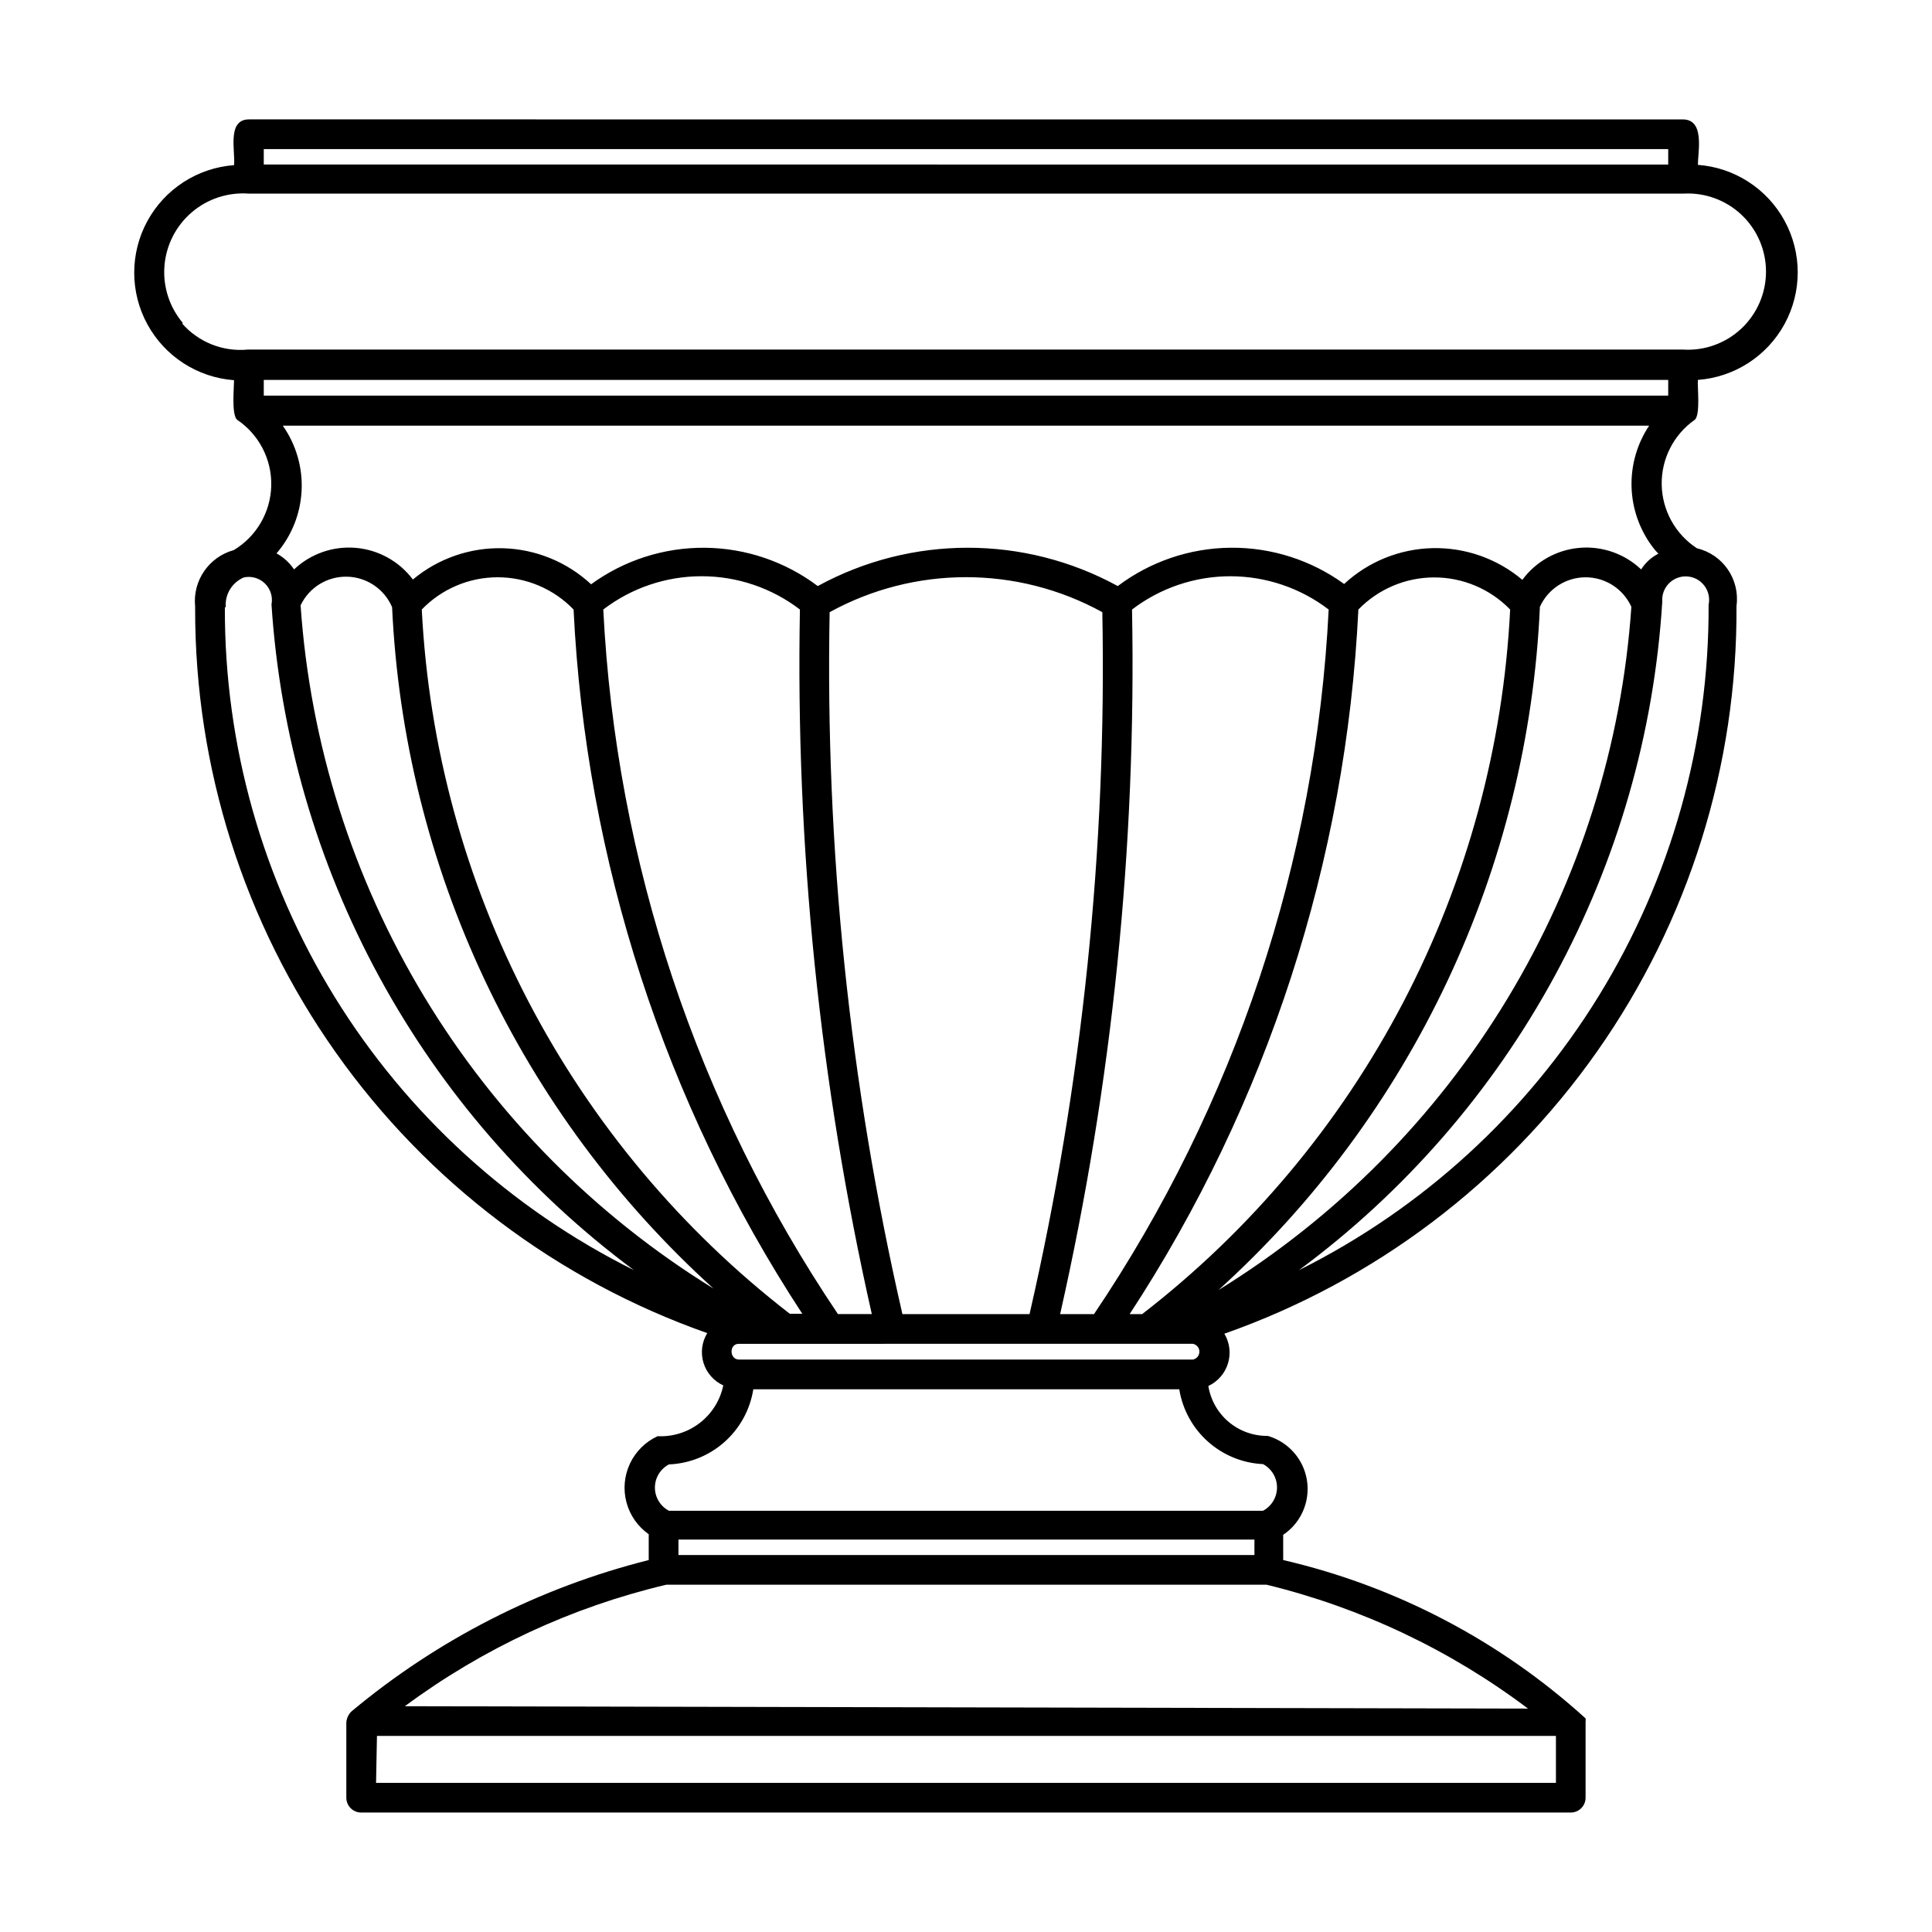
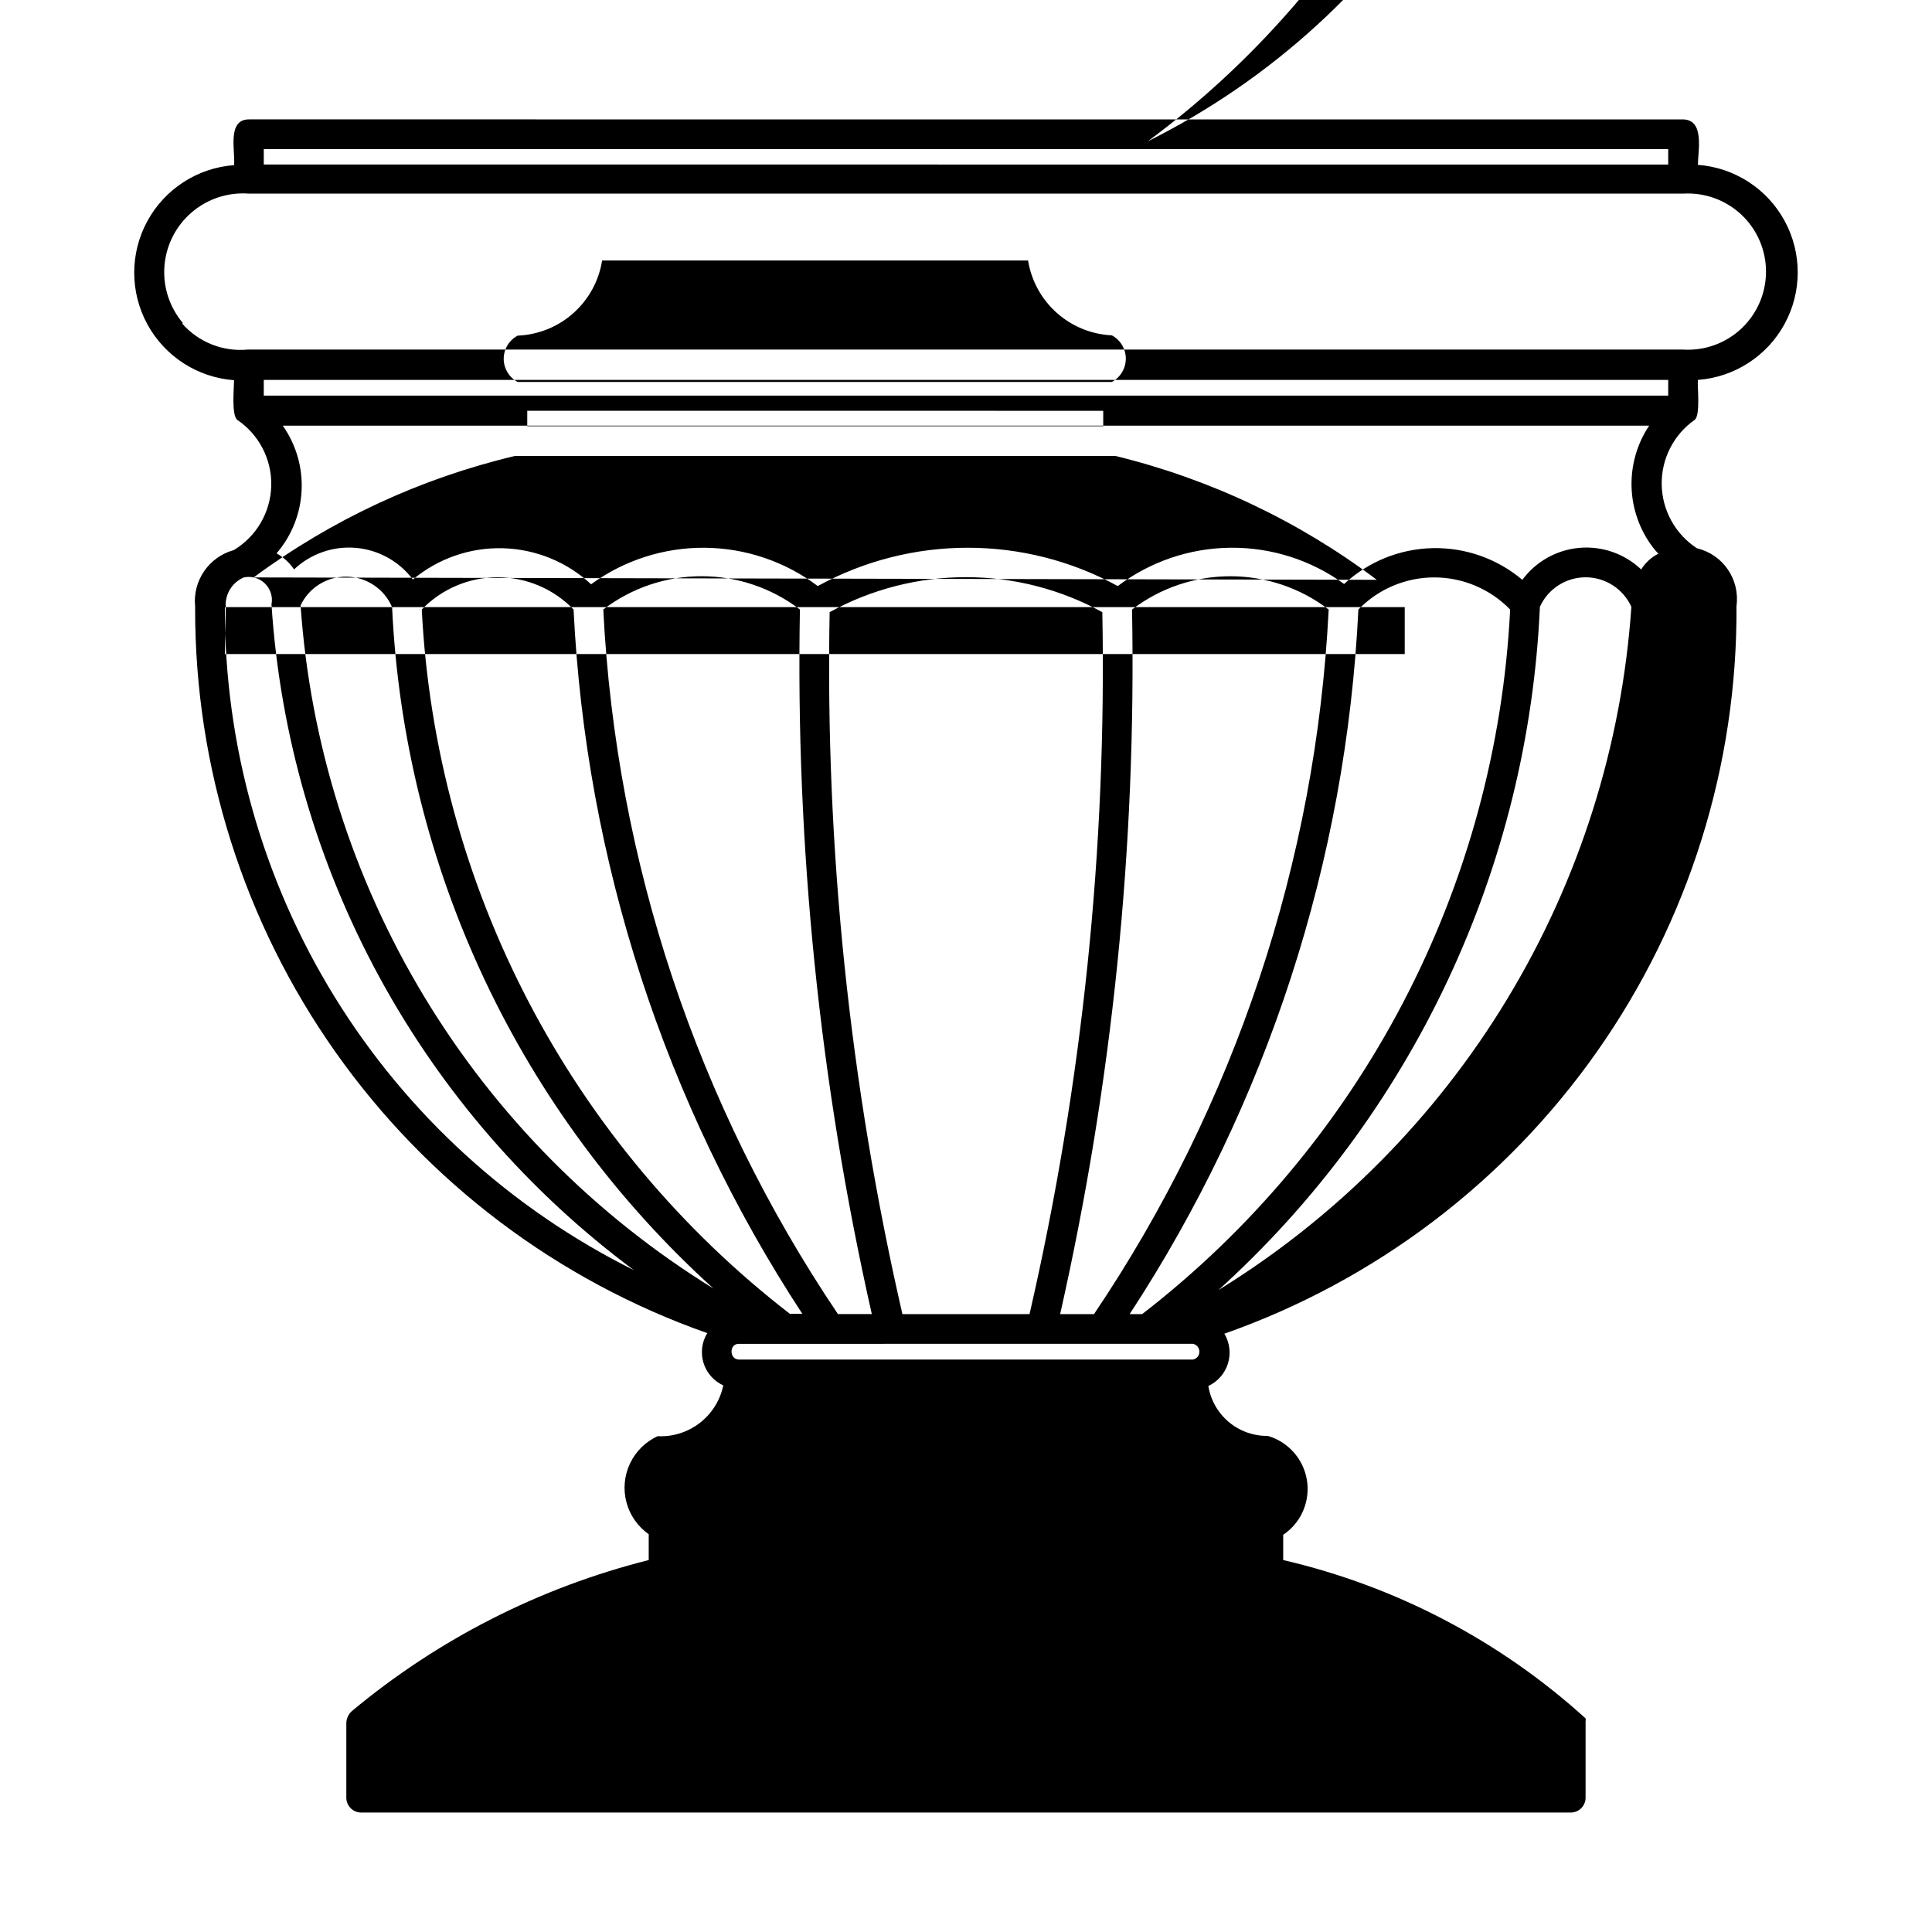
<svg xmlns="http://www.w3.org/2000/svg" fill="#000000" width="800px" height="800px" version="1.1" viewBox="144 144 512 512">
-   <path d="m593.96 244.68c9.68-0.719 18.332-6.305 22.973-14.824 4.644-8.523 4.644-18.82 0-27.344-4.641-8.523-13.293-14.105-22.973-14.824 0-3.543 1.891-11.965-3.938-12.043l-380.06-0.004c-5.902 0-3.543 8.582-3.938 12.121v0.004c-9.68 0.719-18.328 6.301-22.973 14.824-4.644 8.523-4.644 18.82 0 27.344 4.644 8.523 13.293 14.105 22.973 14.824 0 1.891-0.707 9.055 0.789 10.469 5.82 3.902 9.242 10.512 9.07 17.52-0.176 7.008-3.926 13.438-9.938 17.039-6.609 1.812-10.941 8.141-10.234 14.957v0.551c-0.07 42.125 12.949 83.227 37.266 117.62 24.312 34.398 58.715 60.387 98.449 74.375-1.445 2.363-1.805 5.234-0.992 7.883 0.812 2.648 2.723 4.824 5.242 5.973-0.82 3.949-3.023 7.473-6.215 9.941-3.188 2.469-7.152 3.715-11.184 3.519-3.219 1.477-5.816 4.047-7.328 7.254-1.512 3.203-1.844 6.84-0.934 10.266 0.91 3.43 3 6.422 5.902 8.457v6.848c-28.918 7.273-55.824 20.969-78.723 40.07-0.836 0.781-1.34 1.852-1.414 2.992v19.914c0 1.047 0.414 2.047 1.152 2.785 0.738 0.738 1.738 1.152 2.781 1.152h320.55c1.043 0 2.043-0.414 2.781-1.152 0.738-0.738 1.152-1.738 1.152-2.785v-20.074c0.039-0.312 0.039-0.629 0-0.941-22.695-20.59-50.281-35.035-80.137-41.961v-6.691c3.102-2.082 5.285-5.269 6.109-8.91 0.828-3.641 0.23-7.461-1.664-10.676-1.898-3.215-4.953-5.586-8.539-6.625-3.773 0.047-7.438-1.262-10.328-3.688-2.891-2.43-4.812-5.812-5.414-9.539 2.504-1.168 4.394-3.34 5.203-5.981 0.812-2.644 0.465-5.504-0.953-7.875 39.879-14.023 74.391-40.145 98.719-74.715 24.328-34.574 37.262-75.875 36.996-118.15 0.961-7.027-3.57-13.637-10.469-15.273-5.734-3.723-9.238-10.059-9.352-16.895-0.109-6.836 3.188-13.281 8.801-17.191 1.492-1.414 0.629-8.738 0.785-10.547zm-11.965 44.32c0.453 0.613 0.953 1.195 1.496 1.73-1.871 0.953-3.449 2.394-4.566 4.172-4.383-4.16-10.344-6.242-16.363-5.715-6.023 0.527-11.531 3.609-15.125 8.473-6.652-5.613-15.125-8.598-23.824-8.395-8.699 0.203-17.023 3.578-23.406 9.496-8.742-6.34-19.289-9.707-30.086-9.605-10.797 0.098-21.277 3.656-29.902 10.156-24.77-13.539-54.73-13.539-79.504 0-8.641-6.504-19.141-10.062-29.957-10.148-10.812-0.086-21.367 3.309-30.109 9.676-6.371-5.922-14.684-9.316-23.379-9.551-8.691-0.23-17.176 2.719-23.852 8.289-3.621-4.824-9.133-7.879-15.145-8.391-6.016-0.512-11.961 1.57-16.344 5.715-1.188-1.766-2.781-3.223-4.644-4.25 4.008-4.652 6.348-10.508 6.644-16.641 0.301-6.133-1.457-12.191-4.992-17.211h362.11c-3.207 4.801-4.836 10.48-4.668 16.25 0.168 5.769 2.133 11.344 5.613 15.949zm-121.86 215.3h-120.29c-2.598 0-2.676-4.25 0-4.172l120.29-0.004c1 0.195 1.719 1.07 1.719 2.086 0 1.02-0.719 1.895-1.719 2.09zm-13.461-12.043h-3.305v-0.004c36.477-55.73 57.402-120.2 60.613-186.72 5.277-5.441 12.535-8.512 20.113-8.512 7.578 0 14.836 3.07 20.113 8.512-1.816 36.32-11.477 71.812-28.312 104.05-16.836 32.23-40.449 60.438-69.223 82.676zm-12.754 0-8.973-0.004c13.832-61.25 20.23-123.94 19.051-186.72 7.481-5.723 16.637-8.82 26.055-8.82 9.418 0 18.574 3.098 26.059 8.82-3.336 66.742-24.84 131.31-62.191 186.72zm2.203-186.02 0.004-0.004c1.195 62.562-5.281 125.03-19.289 186.02h-33.691c-14.004-60.984-20.48-123.45-19.285-186.02 22.5-12.367 49.762-12.367 72.266 0zm-61.086 186.01h-8.973c-37.352-55.414-58.855-119.98-62.188-186.72 7.481-5.723 16.637-8.82 26.055-8.82s18.574 3.098 26.055 8.82c-1.176 62.781 5.219 125.47 19.051 186.72zm-79.035-186.72c3.227 66.5 24.152 130.94 60.617 186.64h-3.309c-28.762-22.23-52.371-50.422-69.207-82.641s-26.5-67.699-28.328-104c5.269-5.461 12.527-8.543 20.113-8.543 7.586 0 14.848 3.082 20.113 8.543zm-48.098-0.707v-0.004c1.574 34.246 9.914 67.84 24.531 98.848 14.617 31.004 35.23 58.812 60.645 81.816-31.32-19.305-57.586-45.801-76.617-77.289s-30.273-67.062-32.805-103.77c2.246-4.727 7.047-7.695 12.277-7.594 5.227 0.102 9.91 3.258 11.969 8.066zm304.18 0v-0.004c2.152-4.762 6.894-7.824 12.121-7.824 5.231 0 9.973 3.062 12.125 7.824-2.527 36.707-13.773 72.281-32.805 103.77s-45.297 57.984-76.617 77.289c25.453-23.043 46.086-50.898 60.703-81.965 14.621-31.062 22.938-64.715 24.473-99.012zm34.008-55.969-372.19-0.004v-4.172h372.19zm0-61.246-372.19-0.004v-4.09h372.19zm-393.6 42.035c-3.582-4.207-5.348-9.66-4.91-15.168 0.434-5.504 3.035-10.613 7.231-14.203 4.199-3.594 9.648-5.371 15.156-4.953h380.06c5.703-0.352 11.297 1.668 15.461 5.582 4.16 3.914 6.519 9.371 6.519 15.082 0 5.715-2.359 11.172-6.519 15.086-4.164 3.914-9.758 5.934-15.461 5.578h-380.38c-6.574 0.621-13.047-1.953-17.398-6.926zm11.336 75.258c-0.266-3.387 1.672-6.559 4.801-7.875 2.016-0.434 4.113 0.176 5.586 1.617 1.473 1.441 2.125 3.523 1.734 5.547 2.258 34.609 12.02 68.316 28.602 98.777 16.586 30.465 39.594 56.953 67.438 77.637-32.652-16.246-60.109-41.305-79.266-72.34-19.156-31.039-29.246-66.816-29.133-103.29zm40.07 299.14h312.44v12.438h-312.68zm7.398-7.871v-0.004c20.668-15.316 44.238-26.27 69.273-32.195h159.09c25.082 6.117 48.656 17.285 69.273 32.828zm225.14-44.16v4.094l-152.64-0.004v-4.094zm2.281-20c2.281 1.219 3.703 3.594 3.703 6.18 0 2.586-1.422 4.961-3.703 6.18h-157.44c-2.285-1.195-3.719-3.559-3.719-6.141 0-2.578 1.434-4.945 3.719-6.141 5.453-0.223 10.664-2.332 14.738-5.961 4.078-3.633 6.769-8.562 7.621-13.953h112.88c0.863 5.352 3.539 10.246 7.582 13.855 4.039 3.613 9.203 5.727 14.617 5.981zm118.08-227.74c0.16 36.594-9.922 72.504-29.105 103.66-19.184 31.164-46.707 56.336-79.453 72.672 27.996-20.715 51.117-47.305 67.75-77.902 16.629-30.598 26.367-64.461 28.527-99.219-0.148-1.801 0.496-3.578 1.762-4.867 1.266-1.289 3.031-1.965 4.832-1.848 1.805 0.113 3.469 1.008 4.559 2.449 1.094 1.441 1.504 3.285 1.129 5.051z" />
+   <path d="m593.96 244.68c9.68-0.719 18.332-6.305 22.973-14.824 4.644-8.523 4.644-18.82 0-27.344-4.641-8.523-13.293-14.105-22.973-14.824 0-3.543 1.891-11.965-3.938-12.043l-380.06-0.004c-5.902 0-3.543 8.582-3.938 12.121v0.004c-9.68 0.719-18.328 6.301-22.973 14.824-4.644 8.523-4.644 18.82 0 27.344 4.644 8.523 13.293 14.105 22.973 14.824 0 1.891-0.707 9.055 0.789 10.469 5.82 3.902 9.242 10.512 9.07 17.52-0.176 7.008-3.926 13.438-9.938 17.039-6.609 1.812-10.941 8.141-10.234 14.957v0.551c-0.07 42.125 12.949 83.227 37.266 117.62 24.312 34.398 58.715 60.387 98.449 74.375-1.445 2.363-1.805 5.234-0.992 7.883 0.812 2.648 2.723 4.824 5.242 5.973-0.82 3.949-3.023 7.473-6.215 9.941-3.188 2.469-7.152 3.715-11.184 3.519-3.219 1.477-5.816 4.047-7.328 7.254-1.512 3.203-1.844 6.84-0.934 10.266 0.91 3.43 3 6.422 5.902 8.457v6.848c-28.918 7.273-55.824 20.969-78.723 40.07-0.836 0.781-1.34 1.852-1.414 2.992v19.914c0 1.047 0.414 2.047 1.152 2.785 0.738 0.738 1.738 1.152 2.781 1.152h320.55c1.043 0 2.043-0.414 2.781-1.152 0.738-0.738 1.152-1.738 1.152-2.785v-20.074c0.039-0.312 0.039-0.629 0-0.941-22.695-20.59-50.281-35.035-80.137-41.961v-6.691c3.102-2.082 5.285-5.269 6.109-8.91 0.828-3.641 0.23-7.461-1.664-10.676-1.898-3.215-4.953-5.586-8.539-6.625-3.773 0.047-7.438-1.262-10.328-3.688-2.891-2.43-4.812-5.812-5.414-9.539 2.504-1.168 4.394-3.34 5.203-5.981 0.812-2.644 0.465-5.504-0.953-7.875 39.879-14.023 74.391-40.145 98.719-74.715 24.328-34.574 37.262-75.875 36.996-118.15 0.961-7.027-3.57-13.637-10.469-15.273-5.734-3.723-9.238-10.059-9.352-16.895-0.109-6.836 3.188-13.281 8.801-17.191 1.492-1.414 0.629-8.738 0.785-10.547zm-11.965 44.32c0.453 0.613 0.953 1.195 1.496 1.73-1.871 0.953-3.449 2.394-4.566 4.172-4.383-4.16-10.344-6.242-16.363-5.715-6.023 0.527-11.531 3.609-15.125 8.473-6.652-5.613-15.125-8.598-23.824-8.395-8.699 0.203-17.023 3.578-23.406 9.496-8.742-6.34-19.289-9.707-30.086-9.605-10.797 0.098-21.277 3.656-29.902 10.156-24.77-13.539-54.73-13.539-79.504 0-8.641-6.504-19.141-10.062-29.957-10.148-10.812-0.086-21.367 3.309-30.109 9.676-6.371-5.922-14.684-9.316-23.379-9.551-8.691-0.23-17.176 2.719-23.852 8.289-3.621-4.824-9.133-7.879-15.145-8.391-6.016-0.512-11.961 1.57-16.344 5.715-1.188-1.766-2.781-3.223-4.644-4.25 4.008-4.652 6.348-10.508 6.644-16.641 0.301-6.133-1.457-12.191-4.992-17.211h362.11c-3.207 4.801-4.836 10.48-4.668 16.25 0.168 5.769 2.133 11.344 5.613 15.949zm-121.86 215.3h-120.29c-2.598 0-2.676-4.25 0-4.172l120.29-0.004c1 0.195 1.719 1.07 1.719 2.086 0 1.02-0.719 1.895-1.719 2.09zm-13.461-12.043h-3.305v-0.004c36.477-55.73 57.402-120.2 60.613-186.72 5.277-5.441 12.535-8.512 20.113-8.512 7.578 0 14.836 3.07 20.113 8.512-1.816 36.32-11.477 71.812-28.312 104.05-16.836 32.23-40.449 60.438-69.223 82.676zm-12.754 0-8.973-0.004c13.832-61.25 20.23-123.94 19.051-186.72 7.481-5.723 16.637-8.82 26.055-8.82 9.418 0 18.574 3.098 26.059 8.82-3.336 66.742-24.84 131.31-62.191 186.72zm2.203-186.02 0.004-0.004c1.195 62.562-5.281 125.03-19.289 186.02h-33.691c-14.004-60.984-20.48-123.45-19.285-186.02 22.5-12.367 49.762-12.367 72.266 0zm-61.086 186.01h-8.973c-37.352-55.414-58.855-119.98-62.188-186.72 7.481-5.723 16.637-8.82 26.055-8.82s18.574 3.098 26.055 8.82c-1.176 62.781 5.219 125.47 19.051 186.72zm-79.035-186.72c3.227 66.5 24.152 130.94 60.617 186.64h-3.309c-28.762-22.23-52.371-50.422-69.207-82.641s-26.5-67.699-28.328-104c5.269-5.461 12.527-8.543 20.113-8.543 7.586 0 14.848 3.082 20.113 8.543zm-48.098-0.707v-0.004c1.574 34.246 9.914 67.84 24.531 98.848 14.617 31.004 35.23 58.812 60.645 81.816-31.32-19.305-57.586-45.801-76.617-77.289s-30.273-67.062-32.805-103.77c2.246-4.727 7.047-7.695 12.277-7.594 5.227 0.102 9.91 3.258 11.969 8.066zm304.18 0v-0.004c2.152-4.762 6.894-7.824 12.121-7.824 5.231 0 9.973 3.062 12.125 7.824-2.527 36.707-13.773 72.281-32.805 103.77s-45.297 57.984-76.617 77.289c25.453-23.043 46.086-50.898 60.703-81.965 14.621-31.062 22.938-64.715 24.473-99.012zm34.008-55.969-372.19-0.004v-4.172h372.19zm0-61.246-372.19-0.004v-4.09h372.19zm-393.6 42.035c-3.582-4.207-5.348-9.66-4.91-15.168 0.434-5.504 3.035-10.613 7.231-14.203 4.199-3.594 9.648-5.371 15.156-4.953h380.06c5.703-0.352 11.297 1.668 15.461 5.582 4.16 3.914 6.519 9.371 6.519 15.082 0 5.715-2.359 11.172-6.519 15.086-4.164 3.914-9.758 5.934-15.461 5.578h-380.38c-6.574 0.621-13.047-1.953-17.398-6.926zm11.336 75.258c-0.266-3.387 1.672-6.559 4.801-7.875 2.016-0.434 4.113 0.176 5.586 1.617 1.473 1.441 2.125 3.523 1.734 5.547 2.258 34.609 12.02 68.316 28.602 98.777 16.586 30.465 39.594 56.953 67.438 77.637-32.652-16.246-60.109-41.305-79.266-72.34-19.156-31.039-29.246-66.816-29.133-103.29zh312.44v12.438h-312.68zm7.398-7.871v-0.004c20.668-15.316 44.238-26.27 69.273-32.195h159.09c25.082 6.117 48.656 17.285 69.273 32.828zm225.14-44.16v4.094l-152.64-0.004v-4.094zm2.281-20c2.281 1.219 3.703 3.594 3.703 6.18 0 2.586-1.422 4.961-3.703 6.18h-157.44c-2.285-1.195-3.719-3.559-3.719-6.141 0-2.578 1.434-4.945 3.719-6.141 5.453-0.223 10.664-2.332 14.738-5.961 4.078-3.633 6.769-8.562 7.621-13.953h112.88c0.863 5.352 3.539 10.246 7.582 13.855 4.039 3.613 9.203 5.727 14.617 5.981zm118.08-227.74c0.16 36.594-9.922 72.504-29.105 103.66-19.184 31.164-46.707 56.336-79.453 72.672 27.996-20.715 51.117-47.305 67.75-77.902 16.629-30.598 26.367-64.461 28.527-99.219-0.148-1.801 0.496-3.578 1.762-4.867 1.266-1.289 3.031-1.965 4.832-1.848 1.805 0.113 3.469 1.008 4.559 2.449 1.094 1.441 1.504 3.285 1.129 5.051z" />
</svg>